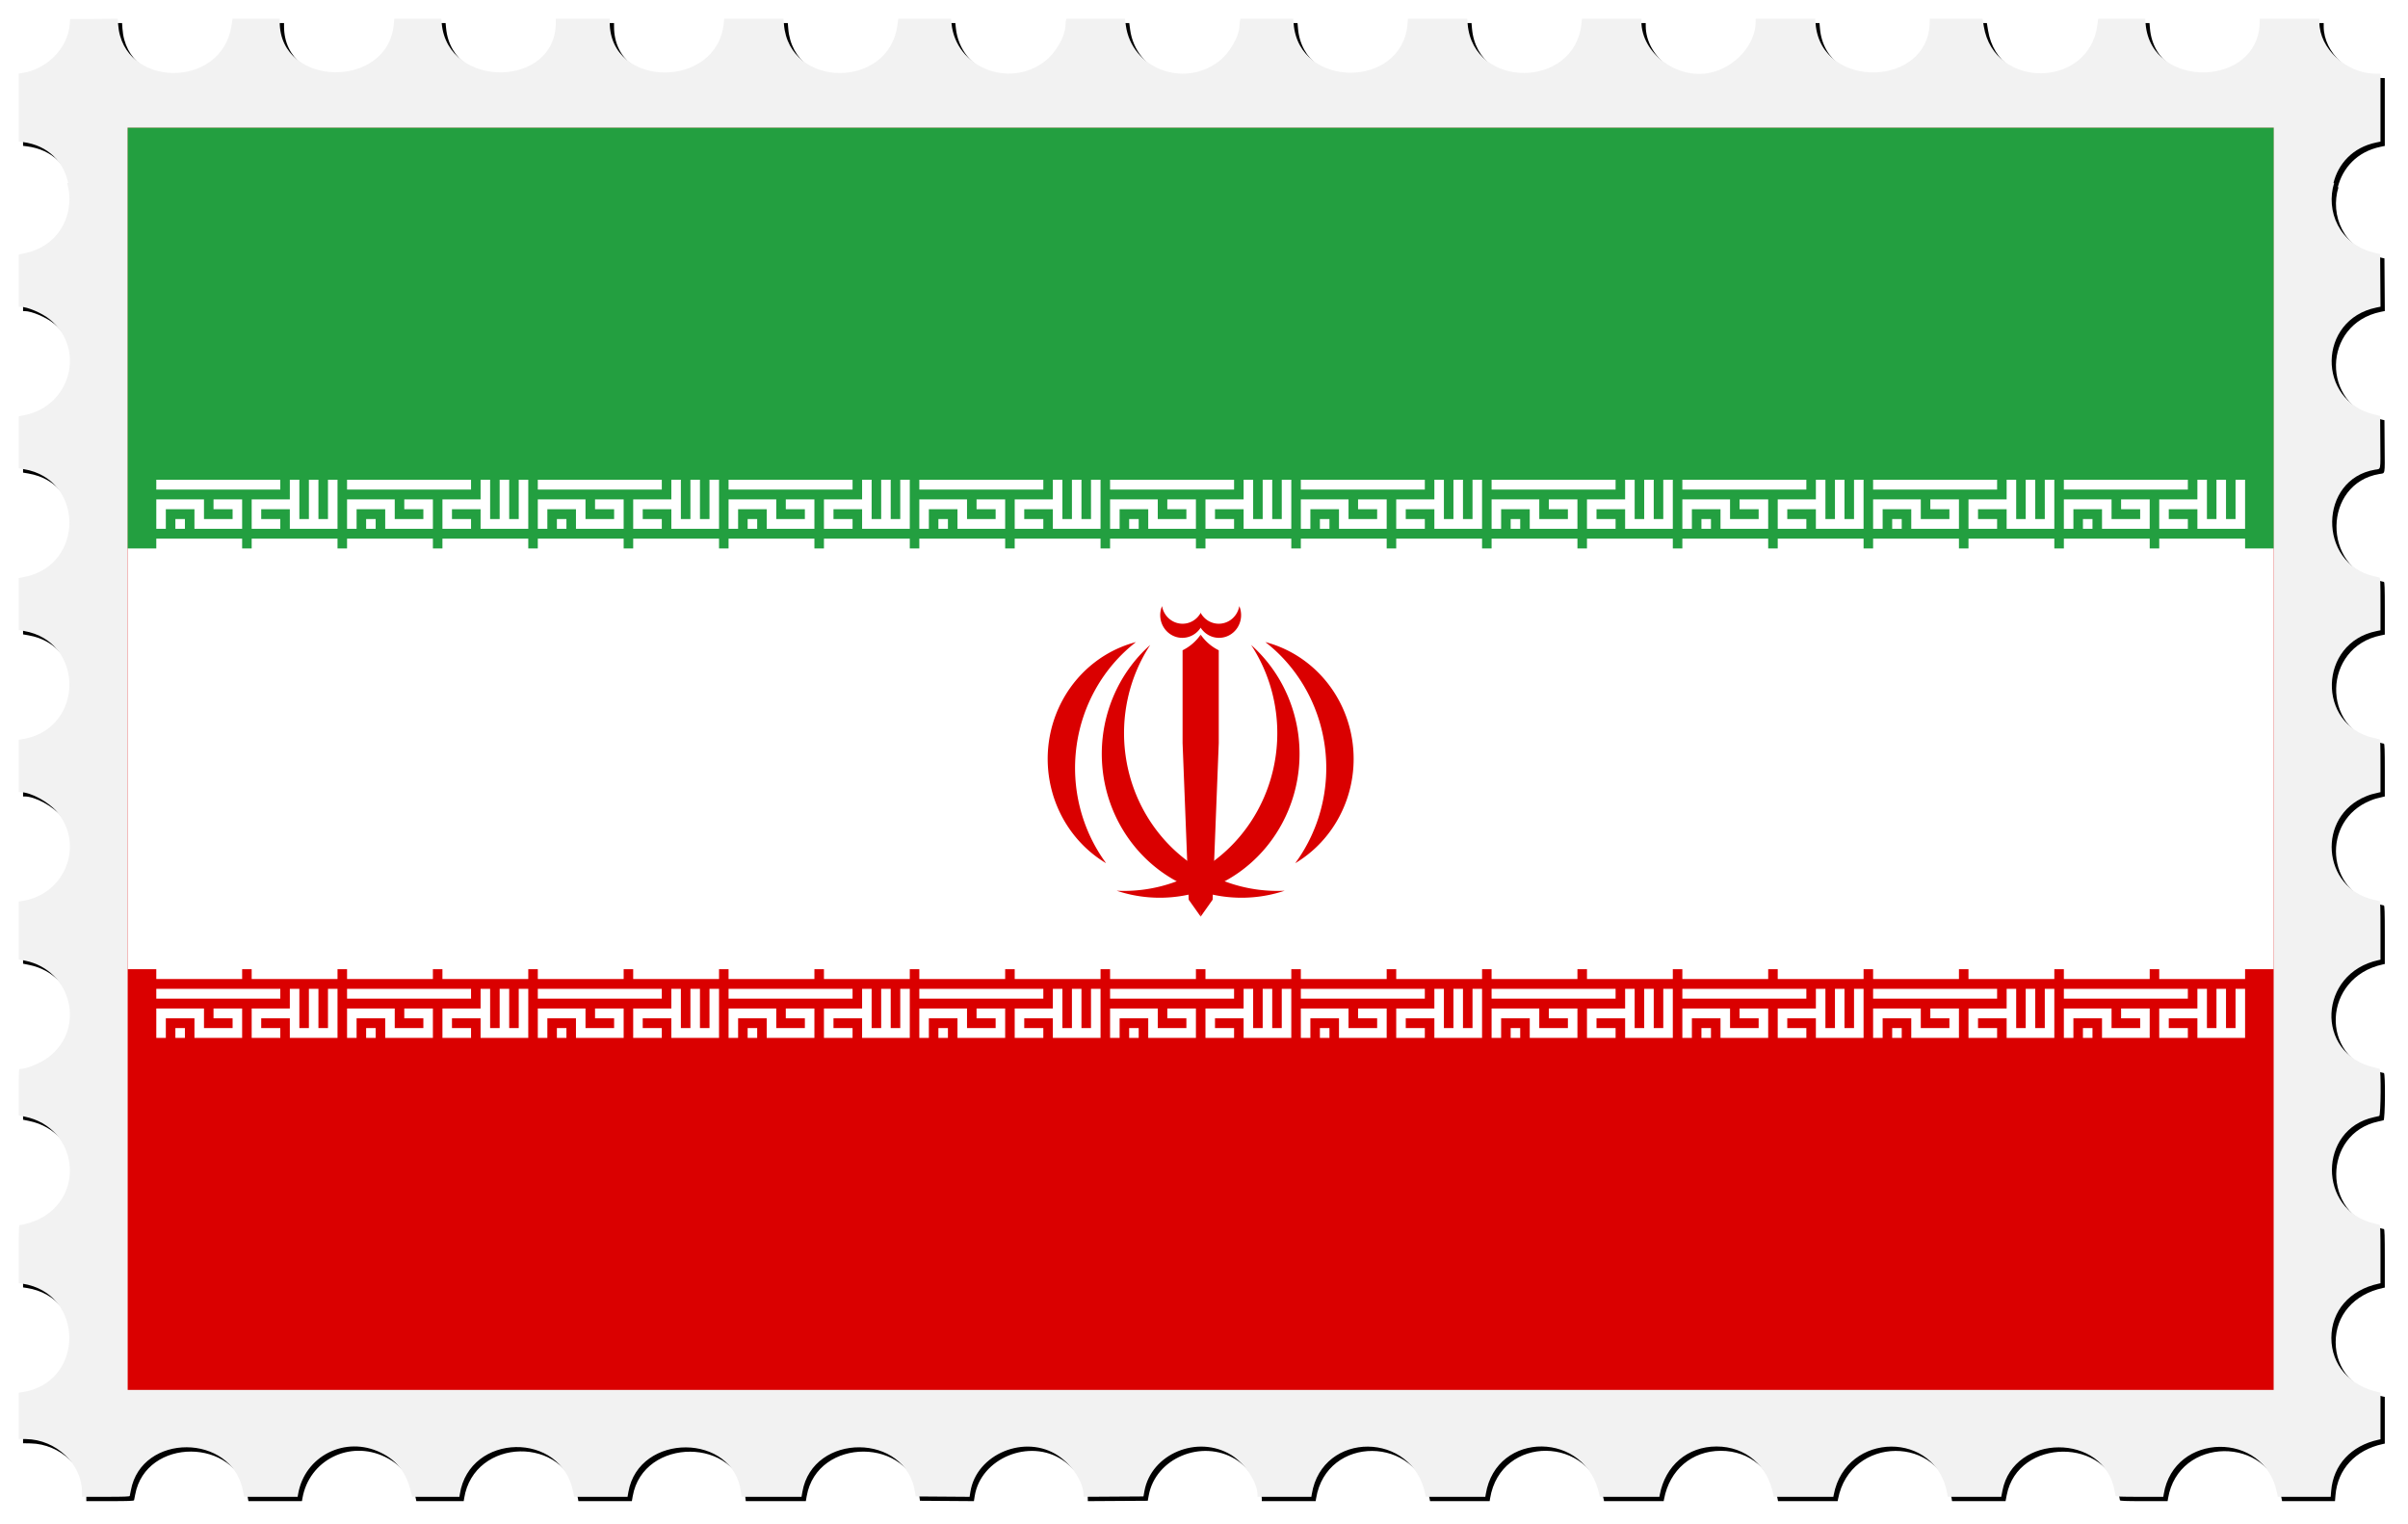
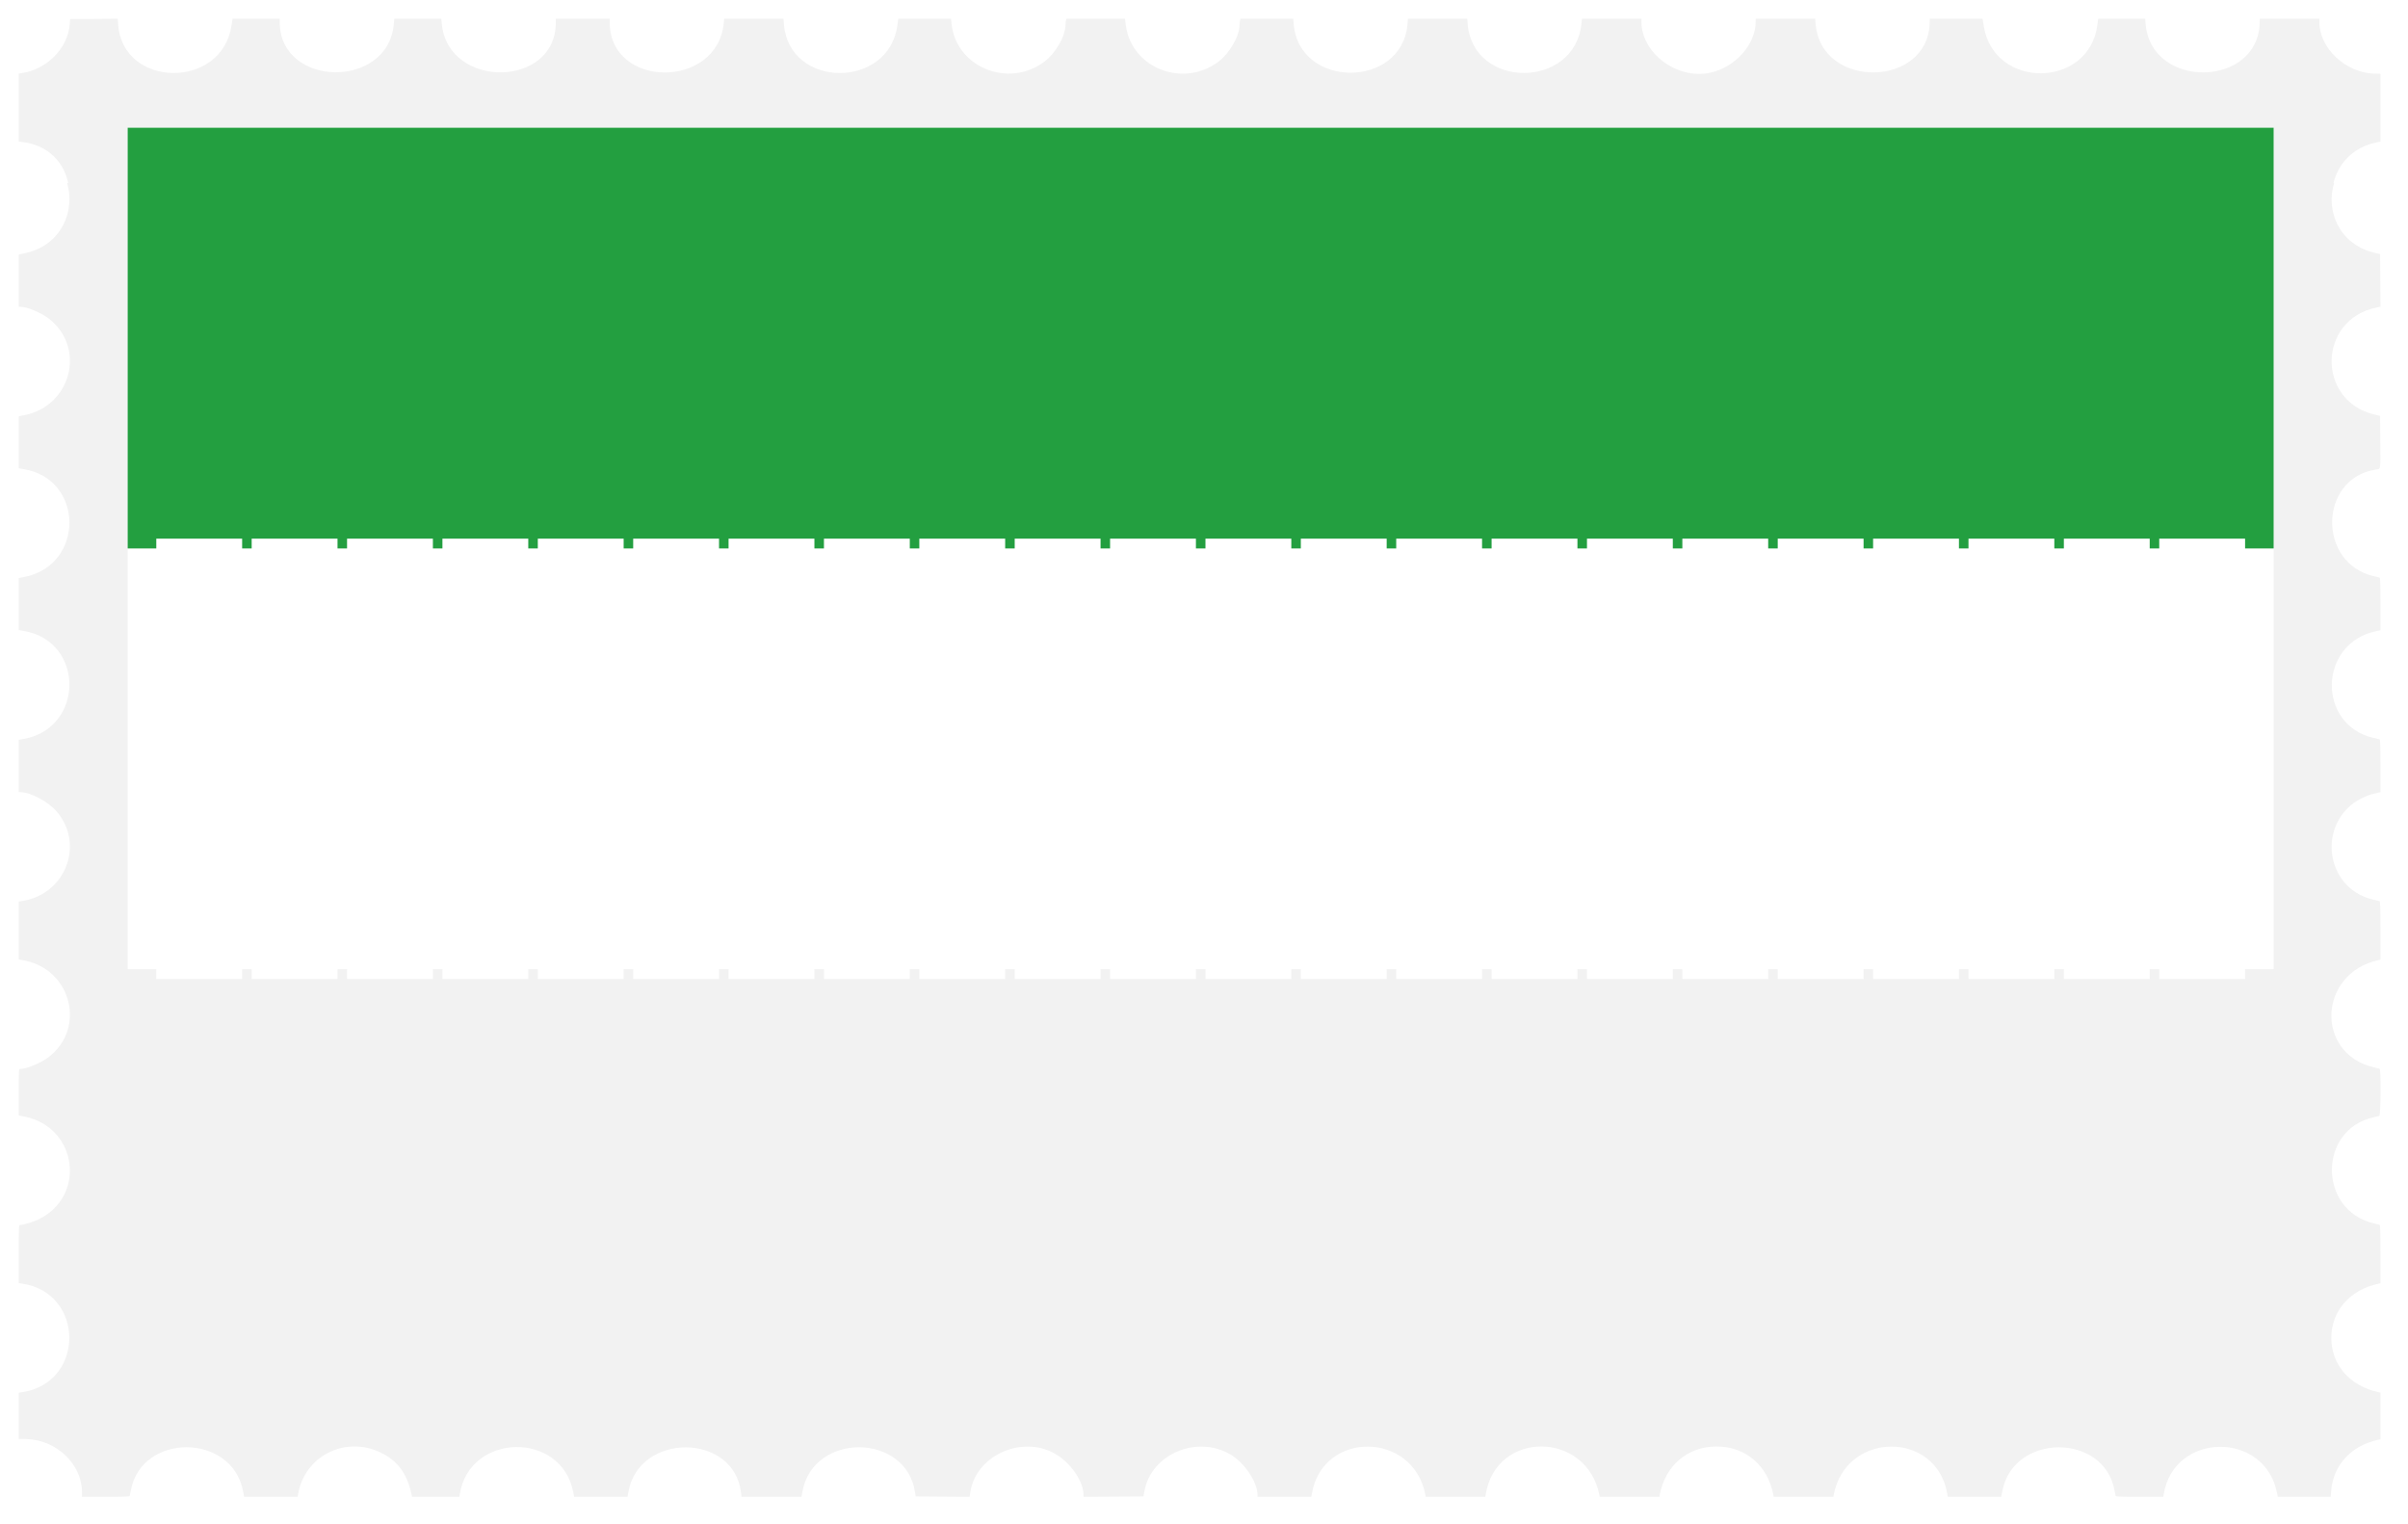
<svg xmlns="http://www.w3.org/2000/svg" xmlns:xlink="http://www.w3.org/1999/xlink" height="2119.7" viewBox="0 0 3349.307 2119.731" width="3349.3">
  <defs>
    <filter id="a" height="1.031" width="1.02" y="-.016" x="-.01" color-interpolation-filters="sRGB">
      <feGaussianBlur stdDeviation="13.352" />
    </filter>
  </defs>
-   <path d="M169.76 32.045l-33.106.262-33.106.263-.625 7.5c-2.745 32.94-31.56 62.331-66.195 67.525l-4.68.702v94.542l5.305.664c36.544 4.566 57.614 28.96 63.4 56.943h-1.412c11.392 38.692-7.515 86.143-57.5 97.416l-9.793 2.207v72.598h2.34c9.679 0 29.834 8.593 40.642 17.328 50.564 40.863 29.68 120.38-35.023 133.36l-7.96 1.595v72.326l7.25 1.225c83.779 14.148 84.48 133.05.886 149.82l-8.135 1.63v72.309l7.125 1.222c84.85 14.55 84.23 135.48-.77 150.28l-6.355 1.108v72.792h2.31c14.445 0 39.573 13.657 51.363 27.916 37.423 45.258 11.534 112.93-47.107 123.15l-6.566 1.144v80.344l8.75 1.791c64.937 13.295 84.777 94.403 32.811 134.14-10.728 8.203-30.73 16.522-39.721 16.522-1.749 0-1.84 1.603-1.84 32.275v32.275l8.352 1.719c73.668 15.164 86 111.24 18.393 143.27-6.865 3.252-20.917 7.463-24.904 7.463-1.757 0-1.84 1.837-1.84 40.387v40.387l4.68.703c87.5 13.122 87.5 137.93 0 151.05l-4.68.703V2007.173l10.25.178c41.71.722 77.649 34.737 77.734 73.572l.016 6.75h33.03c25.577 0 33.109-.282 33.374-1.25.188-.688.882-4.175 1.543-7.75 14.816-80.196 140.34-79.771 155.91.527l1.642 8.467h74.408l.645-3.75c9.138-53.208 65.77-81.661 114.95-57.75 23.808 11.576 36.816 29.364 42.963 58.75l.574 2.75h65.872l.596-3.75c13.59-85.611 141.56-87.912 157.7-2.836l1.248 6.586h74.34l1.149-6.601c14.518-83.37 147.04-82.65 156.65.851l.662 5.75H1120.843l1.172-6.75c14.48-83.357 144.77-82.633 156.79.871l.773 5.379 37.514.262 37.512.262 1.076-6.829c8.336-52.942 76.344-80.993 122.17-50.393 19.714 13.163 35.197 37.11 35.197 54.438v2.782l41.693-.26 41.695-.262 1.367-7.5c9.456-51.829 73.815-78.703 120.53-50.328 19.182 11.652 36.72 38.186 36.72 55.56v2.769H1829.96l.615-3.75c14.565-88.653 141.13-87.852 157.99 1l.522 2.75H2071.959l.617-3.75c14.652-89.183 140.61-87.988 158.08 1.5l.437 2.25h82.926l.519-2.75c7.753-40.865 38.755-67.25 79.018-67.25 40.3 0 71.257 26.347 79.016 67.25l.521 2.75h82.926l.519-2.75c16.866-88.901 143.42-89.702 157.99-1l.615 3.75h74.41l1.643-8.467c15.548-80.17 141.31-80.595 155.92-.527.652 3.575 1.342 7.062 1.53 7.75.265.967 7.788 1.25 33.328 1.25h32.984l.617-3.75c14.221-86.557 140.47-88.16 157.48-2l1.137 5.75h73.57l.683-8.25c3.006-36.224 27.719-62.938 65.854-71.191l2.75-.596v-64.924l-2.75-.596c-40.097-8.678-65.588-38-65.588-75.443 0-37.472 25.461-66.756 65.588-75.44l2.75-.597v-40.512c0-31.573-.276-40.583-1.25-40.832-.688-.175-4.4-1.07-8.25-1.988-77.675-18.498-77.295-130.95.5-147.62 3.025-.648 6.287-1.396 7.25-1.66 2.265-.621 2.756-65.15.5-65.727-.688-.176-4.4-1.071-8.25-1.988-81.91-19.507-76.863-130.98 6.75-149.07l2.75-.596v-40.512c0-31.547-.277-40.595-1.25-40.88-.688-.203-4.4-1.083-8.25-1.958-72.239-16.419-79.512-116.12-10.5-143.92 5.883-2.37 8.377-3.109 17.25-5.107l2.75-.62v-36.511c0-28.347-.28-36.596-1.25-36.881-.688-.202-4.4-1.095-8.25-1.983-79.578-18.36-76.705-132.17 3.75-148.56l5.75-1.172v-36.46c0-28.307-.28-36.544-1.25-36.829-.688-.202-4.374-1.091-8.193-1.976-78.1-18.104-76.567-134.98 1.943-148.1 8.343-1.394 7.556 2.751 7.262-38.213l-.262-36.578-7.693-1.817c-80.998-19.11-79.135-132.04 2.455-148.85l5.761-1.187-.261-36.576-.262-36.574-7.693-1.817c-49.639-11.71-68.153-58.645-56.284-97.107h-.894c6.443-26.248 26.336-49.48 59.621-56.334l5.75-1.183-.01-47.18-.01-47.18-8.736-.219c-39.589-.993-76.236-35.335-76.236-71.44v-4.84h-83v3.542c0 92.315-150.89 95.886-158.68 3.756l-.617-7.299h-65.348l-1.176 8.832c-11.773 88.423-143.65 89.722-157.99 1.557l-1.689-10.385h-73.5v3.541c0 92.358-150.88 95.931-158.68 3.758l-.617-7.299h-82.707v3.541c0 32.139-28.277 63.996-63.5 71.535-45.882 9.82-95.5-27.203-95.5-71.26v-3.816h-82.725l-.683 6.75c-9.235 91.163-150.57 91.653-158.27.548l-.617-7.298h-82.414l-.623 7.384c-7.627 90.231-150.71 90.221-158.34-.011l-.623-7.373h-73.457l-.625 3.125c-.344 1.718-.625 4.335-.625 5.816 0 15.126-14.074 39.423-29.463 50.863-49.549 36.837-120.77 8.742-128.69-50.766l-1.203-9.039h-81.408l-.602 2.25c-.331 1.237-.61 3.796-.617 5.685-.064 16.181-13.528 39.8-29.508 51.768-50.063 37.492-122.9 7.613-129.09-52.953l-.691-6.75h-73.364l-1.176 8.83c-11.916 89.496-150.57 88.548-157.85-1.08l-.629-7.75h-82.428l-.648 6.33c-9.434 92.074-158.63 90.763-158.63-1.396V32.08h-75v5.34c0 91.383-150.07 92.717-158.65 1.41l-.635-6.75H554.348l-.616 7.25c-7.767 91.28-158.68 88.716-158.68-2.698V32.08H329.47l-1.632 10.299c-14.023 88.403-151.44 86.168-157.54-2.563l-.535-7.762h-.01z" filter="url(#a)" />
  <path d="M163.76 26.045l-33.106.262-33.106.263-.625 7.5c-2.745 32.94-31.56 62.331-66.195 67.525l-4.68.702v94.542l5.305.664c36.544 4.566 57.614 28.96 63.4 56.943h-1.412c11.392 38.692-7.515 86.143-57.5 97.416l-9.793 2.207v72.598h2.34c9.679 0 29.834 8.593 40.642 17.328 50.564 40.863 29.68 120.38-35.023 133.36l-7.96 1.595v72.326l7.25 1.225c83.779 14.148 84.48 133.05.886 149.82l-8.135 1.63v72.309l7.125 1.222c84.85 14.55 84.23 135.48-.77 150.28l-6.355 1.108v72.792h2.31c14.445 0 39.573 13.657 51.363 27.916 37.423 45.258 11.534 112.93-47.107 123.15l-6.566 1.144v80.344l8.75 1.791c64.937 13.295 84.777 94.403 32.811 134.14-10.728 8.203-30.73 16.522-39.721 16.522-1.749 0-1.84 1.603-1.84 32.275v32.275l8.352 1.719c73.668 15.164 86 111.24 18.393 143.27-6.865 3.252-20.917 7.463-24.904 7.463-1.757 0-1.84 1.837-1.84 40.387v40.387l4.68.703c87.5 13.122 87.5 137.93 0 151.05l-4.68.703V2001.173l10.25.178c41.71.722 77.649 34.737 77.734 73.572l.016 6.75h33.03c25.577 0 33.109-.282 33.374-1.25.188-.688.882-4.175 1.543-7.75 14.816-80.196 140.34-79.771 155.91.527l1.642 8.467h74.408l.645-3.75c9.138-53.208 65.77-81.661 114.95-57.75 23.808 11.576 36.816 29.364 42.963 58.75l.574 2.75h65.872l.596-3.75c13.59-85.611 141.56-87.912 157.7-2.836l1.248 6.586h74.34l1.149-6.601c14.518-83.37 147.04-82.65 156.65.851l.662 5.75H1114.843l1.172-6.75c14.48-83.357 144.77-82.633 156.79.871l.773 5.379 37.514.262 37.512.262 1.076-6.829c8.336-52.942 76.344-80.993 122.17-50.393 19.714 13.163 35.197 37.11 35.197 54.438v2.782l41.693-.26 41.695-.262 1.367-7.5c9.456-51.829 73.815-78.703 120.53-50.328 19.182 11.652 36.72 38.186 36.72 55.56v2.769H1823.96l.615-3.75c14.565-88.653 141.13-87.852 157.99 1l.522 2.75H2065.959l.617-3.75c14.652-89.183 140.61-87.988 158.08 1.5l.437 2.25h82.926l.519-2.75c7.753-40.865 38.755-67.25 79.018-67.25 40.3 0 71.257 26.347 79.016 67.25l.521 2.75h82.926l.519-2.75c16.866-88.901 143.42-89.702 157.99-1l.615 3.75h74.41l1.643-8.467c15.548-80.17 141.31-80.595 155.92-.527.652 3.575 1.342 7.062 1.53 7.75.265.967 7.788 1.25 33.328 1.25h32.984l.617-3.75c14.221-86.557 140.47-88.16 157.48-2l1.137 5.75h73.57l.683-8.25c3.006-36.224 27.719-62.938 65.854-71.191l2.75-.596v-64.924l-2.75-.596c-40.097-8.678-65.588-38-65.588-75.443 0-37.472 25.461-66.756 65.588-75.44l2.75-.597v-40.512c0-31.573-.276-40.583-1.25-40.832-.688-.175-4.4-1.07-8.25-1.988-77.675-18.498-77.295-130.95.5-147.62 3.025-.648 6.287-1.396 7.25-1.66 2.265-.621 2.756-65.15.5-65.727-.688-.176-4.4-1.071-8.25-1.988-81.91-19.507-76.863-130.98 6.75-149.07l2.75-.596v-40.512c0-31.547-.277-40.595-1.25-40.88-.688-.203-4.4-1.083-8.25-1.958-72.239-16.419-79.512-116.12-10.5-143.92 5.883-2.37 8.377-3.109 17.25-5.107l2.75-.62v-36.511c0-28.347-.28-36.596-1.25-36.881-.688-.202-4.4-1.095-8.25-1.983-79.578-18.36-76.705-132.17 3.75-148.56l5.75-1.172v-36.46c0-28.307-.28-36.544-1.25-36.829-.688-.202-4.374-1.091-8.193-1.976-78.1-18.104-76.567-134.98 1.943-148.1 8.343-1.394 7.556 2.751 7.262-38.213l-.262-36.578-7.693-1.817c-80.998-19.11-79.135-132.04 2.455-148.85l5.761-1.187-.261-36.576-.262-36.574-7.693-1.817c-49.639-11.71-68.153-58.645-56.284-97.107h-.894c6.443-26.248 26.336-49.48 59.621-56.334l5.75-1.183-.01-47.18-.01-47.18-8.736-.219c-39.589-.993-76.236-35.335-76.236-71.44v-4.84h-83v3.542c0 92.315-150.89 95.886-158.68 3.756l-.617-7.299h-65.348l-1.176 8.832c-11.773 88.423-143.65 89.722-157.99 1.557l-1.689-10.385h-73.5v3.541c0 92.358-150.88 95.931-158.68 3.758l-.617-7.299h-82.707v3.541c0 32.139-28.277 63.996-63.5 71.535-45.882 9.82-95.5-27.203-95.5-71.26v-3.816h-82.725l-.683 6.75c-9.235 91.163-150.57 91.653-158.27.548l-.617-7.298h-82.414l-.623 7.384c-7.627 90.231-150.71 90.221-158.34-.011l-.623-7.373h-73.457l-.625 3.125c-.344 1.718-.625 4.335-.625 5.816 0 15.126-14.074 39.423-29.463 50.863-49.549 36.837-120.77 8.742-128.69-50.766l-1.203-9.039h-81.408l-.602 2.25c-.331 1.237-.61 3.796-.617 5.685-.064 16.181-13.528 39.8-29.508 51.768-50.063 37.492-122.9 7.613-129.09-52.953l-.691-6.75h-73.364l-1.176 8.83c-11.916 89.496-150.57 88.548-157.85-1.08l-.629-7.75h-82.428l-.648 6.33c-9.434 92.074-158.63 90.763-158.63-1.396V26.08h-75v5.34c0 91.383-150.07 92.717-158.65 1.41l-.635-6.75H548.348l-.616 7.25c-7.767 91.28-158.68 88.716-158.68-2.698V26.08H323.47l-1.632 10.299c-14.023 88.403-151.44 86.168-157.54-2.563l-.535-7.762h-.01z" fill="#f2f2f2" />
-   <path fill="#da0000" d="M177.58 177.66h2984.877v1755.324H177.58z" />
  <path fill="#fff" d="M177.58 177.66h2984.877v1170.216H177.58z" />
  <path fill="#239f40" d="M177.58 177.66h2984.877v585.108H177.58z" />
  <g transform="matrix(4.738 0 0 4.876 217.378 667.2)">
    <g id="f">
      <g id="d" stroke-width="2" stroke="#fff" fill="none">
-         <path id="c" d="M0 1h26M1 10V5h8v4h8V5h-5M4 9h2m20 0h-5V5h8m0-5v9h8V0m-4 0v9" transform="scale(1.4)" />
        <path id="b" d="M0 7h9m1 0h9" transform="scale(2.8)" />
        <use xlink:href="#b" height="100%" width="100%" y="120" />
        <use xlink:href="#c" height="100%" width="100%" y="145.2" />
      </g>
      <g id="e">
        <use xlink:href="#d" height="100%" width="100%" x="56" />
        <use xlink:href="#d" height="100%" width="100%" x="112" />
        <use xlink:href="#d" height="100%" width="100%" x="168" />
      </g>
    </g>
    <use xlink:href="#e" height="100%" width="100%" x="168" />
    <use xlink:href="#f" height="100%" width="100%" x="392" />
  </g>
  <g fill="#da0000" transform="matrix(213.206 0 0 219.416 1670.018 1055.322)">
    <g id="g">
-       <path d="M-.548.836A.912.912 0 00.329-.722 1 1 0 01-.548.836" />
-       <path d="M.618.661A.764.764 0 00.422-.74 1 1 0 01.618.66M0 1l-.05-1L0-.787a.31.31 0 00.118.099V-.1l-.04.993zM-.02-.85L0-.831a.144.144 0 00.252-.137A.136.136 0 010-.925" />
-     </g>
+       </g>
    <use xlink:href="#g" transform="scale(-1 1)" height="100%" width="100%" />
  </g>
</svg>